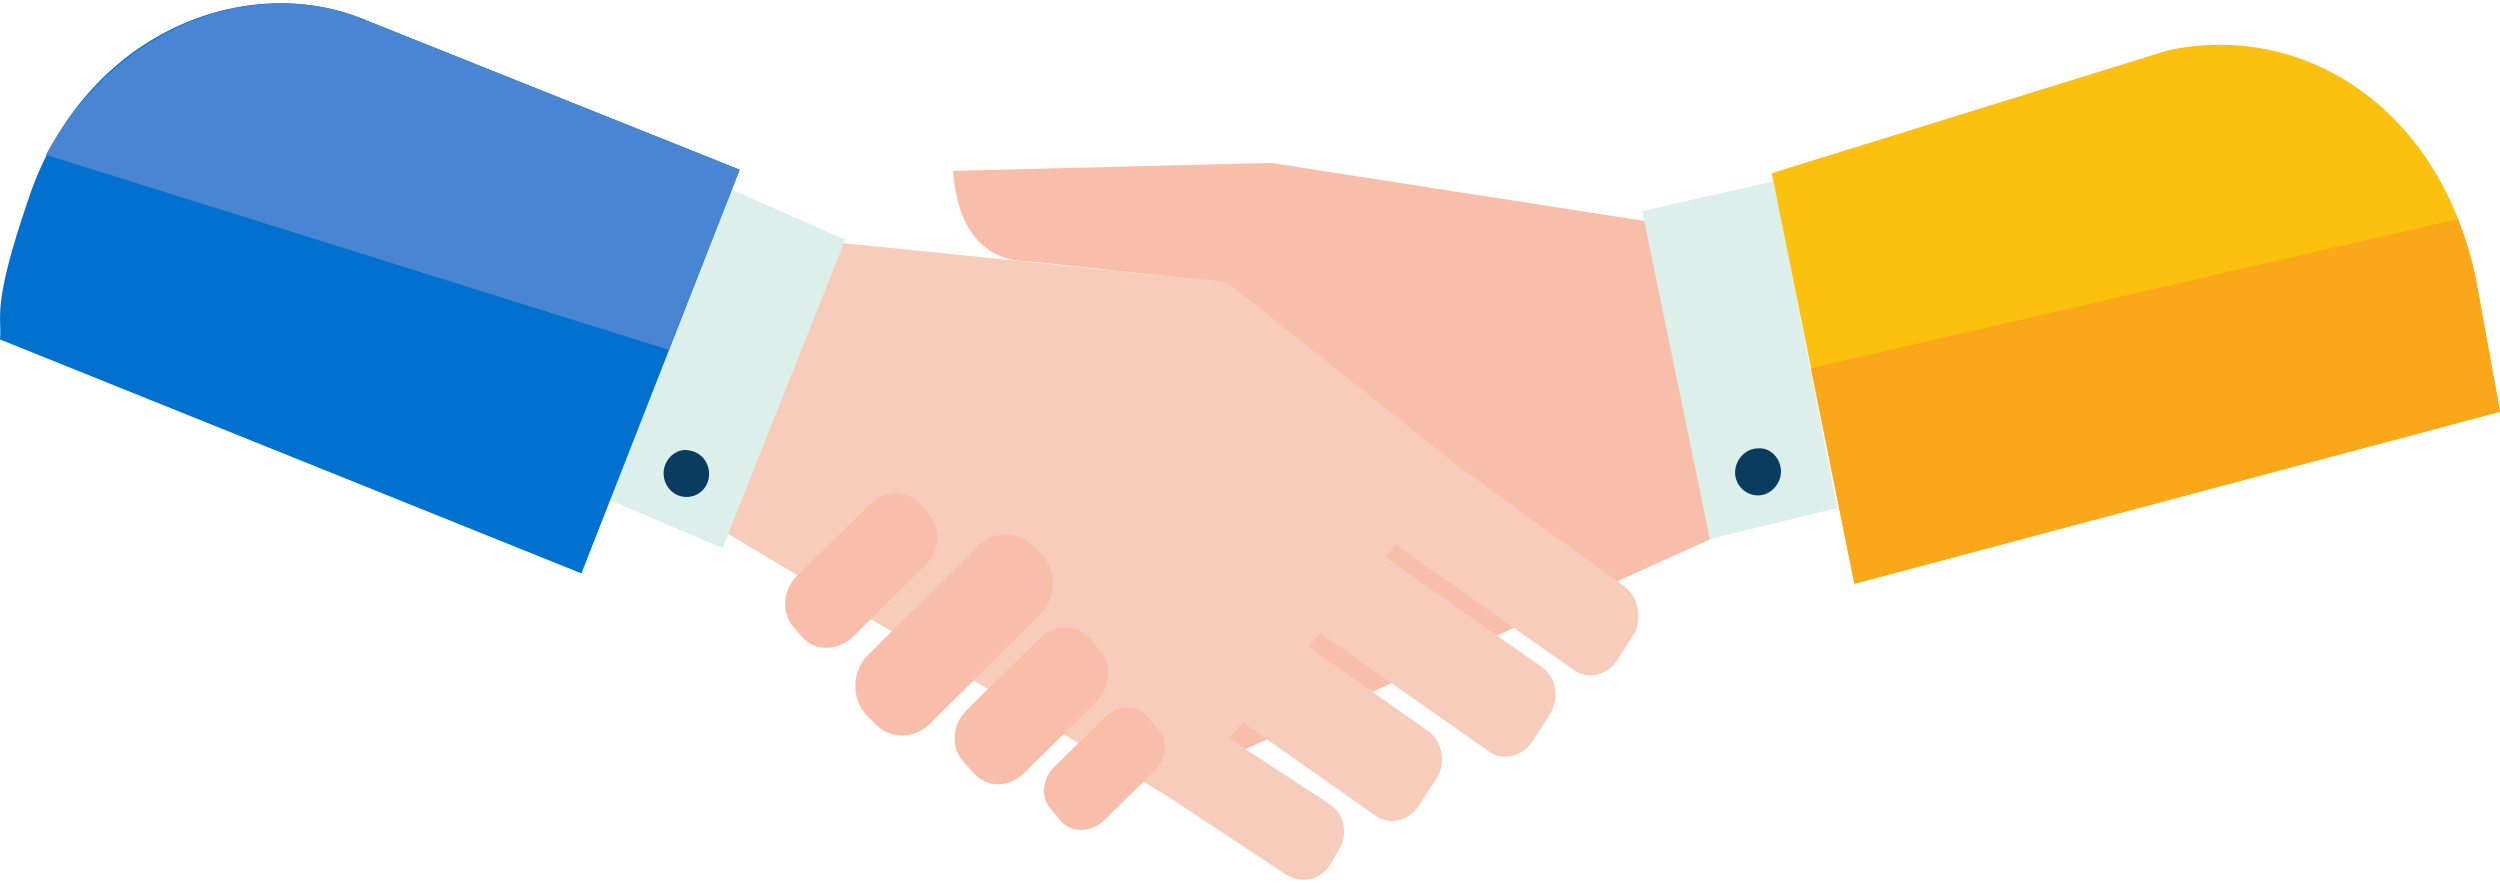
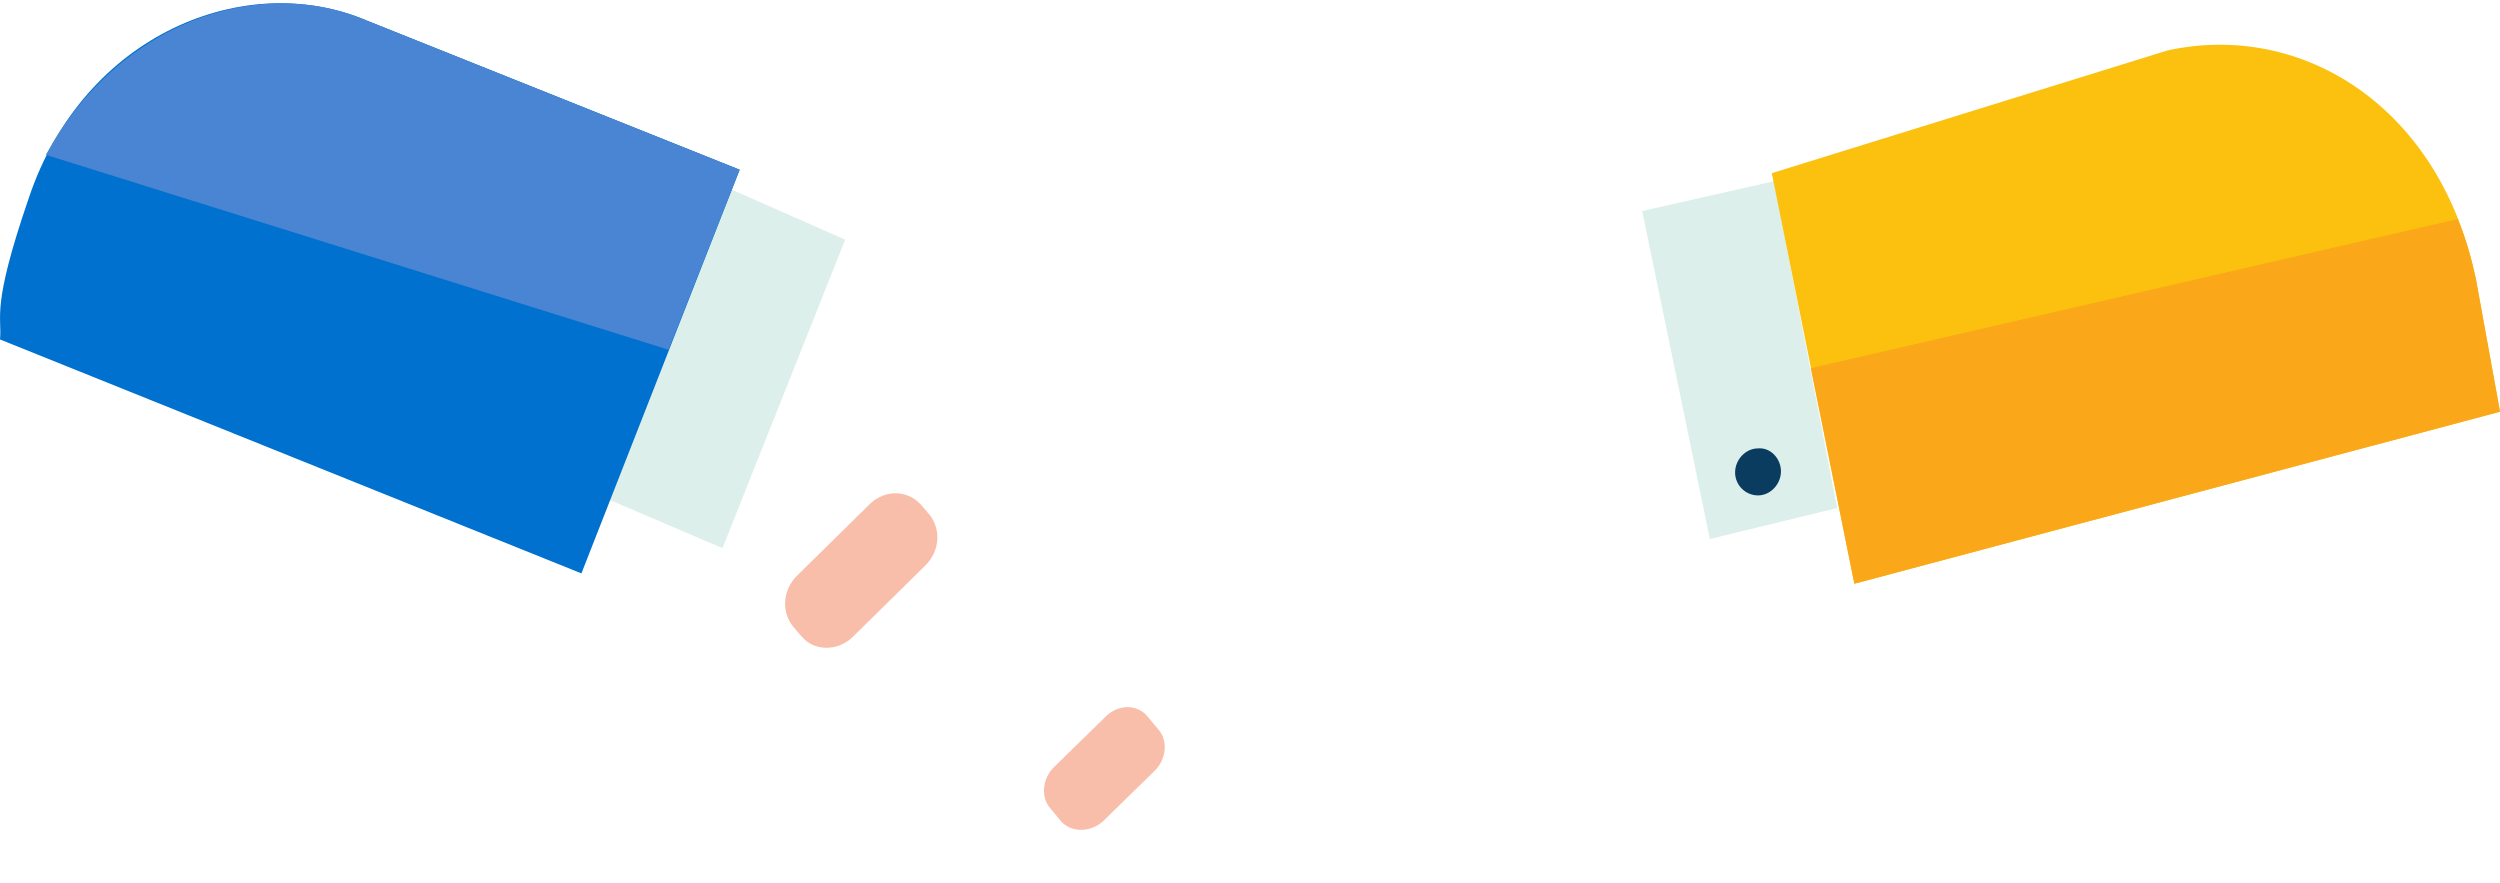
<svg xmlns="http://www.w3.org/2000/svg" version="1.1" id="レイヤー_1" x="0px" y="0px" width="218px" height="77px" viewBox="0 0 218 77" style="enable-background:new 0 0 218 77;" xml:space="preserve">
  <style type="text/css">
	.st0{fill:#F9BEAA;}
	.st1{fill:#F8CCBA;}
	.st2{fill:#DDEFEB;}
	.st3{fill:#0A3C5F;}
	.st4{fill:#FCC10F;}
	.st5{fill:#0071CE;}
	.st6{fill:#4A85D3;}
	.st7{fill:#FAA819;}
</style>
  <g>
    <g>
-       <path class="st0" d="M89.8,22.8l16.8,1.8L104.7,61l-0.7,6.4l45.4-20.5l-5.8-27.6l-32.8-5.1l-27.7,0.7C83.2,14.8,83,22.8,89.8,22.8    z" />
-       <path class="st1" d="M141.6,51.1l-14.4-10.4L107,24.6l-33.5-3.4L63.4,46.5l38.2,22.8l10.6,7c1.3,0.8,3,0.4,3.8-0.9l0.8-1.4    c0.8-1.3,0.4-3.1-0.9-3.9l-8.7-5.7l1.2-1.4l11.5,8.1c1.2,0.9,2.9,0.5,3.8-0.8l1.6-2.5c0.8-1.3,0.5-3.1-0.7-4l-10.5-7.4l1-1.2    l14.7,10.3c1.2,0.9,2.9,0.5,3.8-0.8l1.6-2.5c0.8-1.3,0.5-3.1-0.7-4l-13.7-9.6l0.9-1.1l15.5,10.9c1.2,0.9,2.9,0.5,3.8-0.8l1.6-2.5    C143.2,53.7,142.8,52,141.6,51.1z" />
      <path class="st0" d="M69.9,55.5l-0.6-0.7c-1.2-1.3-1.1-3.3,0.2-4.6l6.4-6.3c1.3-1.2,3.2-1.2,4.4,0.1l0.6,0.7    c1.2,1.3,1.1,3.3-0.2,4.6l-6.4,6.3C73,56.8,71,56.8,69.9,55.5z" />
-       <path class="st0" d="M76.2,63l-0.7-0.7c-1.3-1.5-1.2-3.8,0.2-5.2l9.6-9.5c1.4-1.4,3.6-1.3,4.9,0.1l0.7,0.7    c1.3,1.5,1.2,3.8-0.2,5.2l-9.6,9.5C79.7,64.5,77.5,64.5,76.2,63z" />
-       <path class="st0" d="M84.9,67.4L84,66.4c-1.1-1.2-1-3.2,0.3-4.5l6.4-6.3c1.3-1.2,3.2-1.2,4.3,0l0.9,1.1c1.1,1.2,1,3.2-0.3,4.5    l-6.4,6.3C87.9,68.7,86,68.7,84.9,67.4z" />
      <path class="st0" d="M92.6,71.7l-1-1.2c-0.9-1-0.7-2.7,0.4-3.7l4.4-4.3c1.1-1.1,2.7-1.1,3.6-0.1l1,1.2c0.9,1,0.7,2.7-0.4,3.7    l-4.4,4.3C95.1,72.6,93.5,72.6,92.6,71.7z" />
      <polygon class="st2" points="160.2,44.3 149.1,47 143.2,18.4 154.7,15.8   " />
      <path class="st3" d="M155.3,41.1c0,1.1-0.9,2.1-2,2.1c-1.1,0-2-0.9-2-2c0-1.1,0.9-2.1,2-2.1C154.4,39,155.3,40,155.3,41.1z" />
      <path class="st4" d="M218,35.9l-56.3,15l-7.2-35.8L189,4.4c11.9-2.6,23.9,5.1,26.9,20L218,35.9z" />
      <polygon class="st2" points="52.7,43.4 63,47.8 73.7,20.9 63.5,16.4   " />
-       <path class="st3" d="M57.9,40.9c-0.2,1.1,0.5,2.2,1.6,2.4c1.1,0.2,2.1-0.5,2.3-1.6c0.2-1.1-0.5-2.2-1.6-2.4    C59.2,39,58.1,39.8,57.9,40.9z" />
      <path class="st5" d="M0,29.6L50.7,50l13.8-35.2L32,1.8C21.5-2.7,7.3,2.9,2.5,17.3C-0.8,26.9,0.2,27.6,0,29.6z" />
      <path class="st6" d="M64.5,14.8L32,1.8c-9.6-4.1-21.8,0.3-28,11.7l54.3,17L64.5,14.8z" />
      <path class="st7" d="M214.3,19.1l-56.4,13l3.8,18.8l56.3-15l-2.1-11.6C215.5,22.5,215,20.7,214.3,19.1z" />
    </g>
  </g>
</svg>